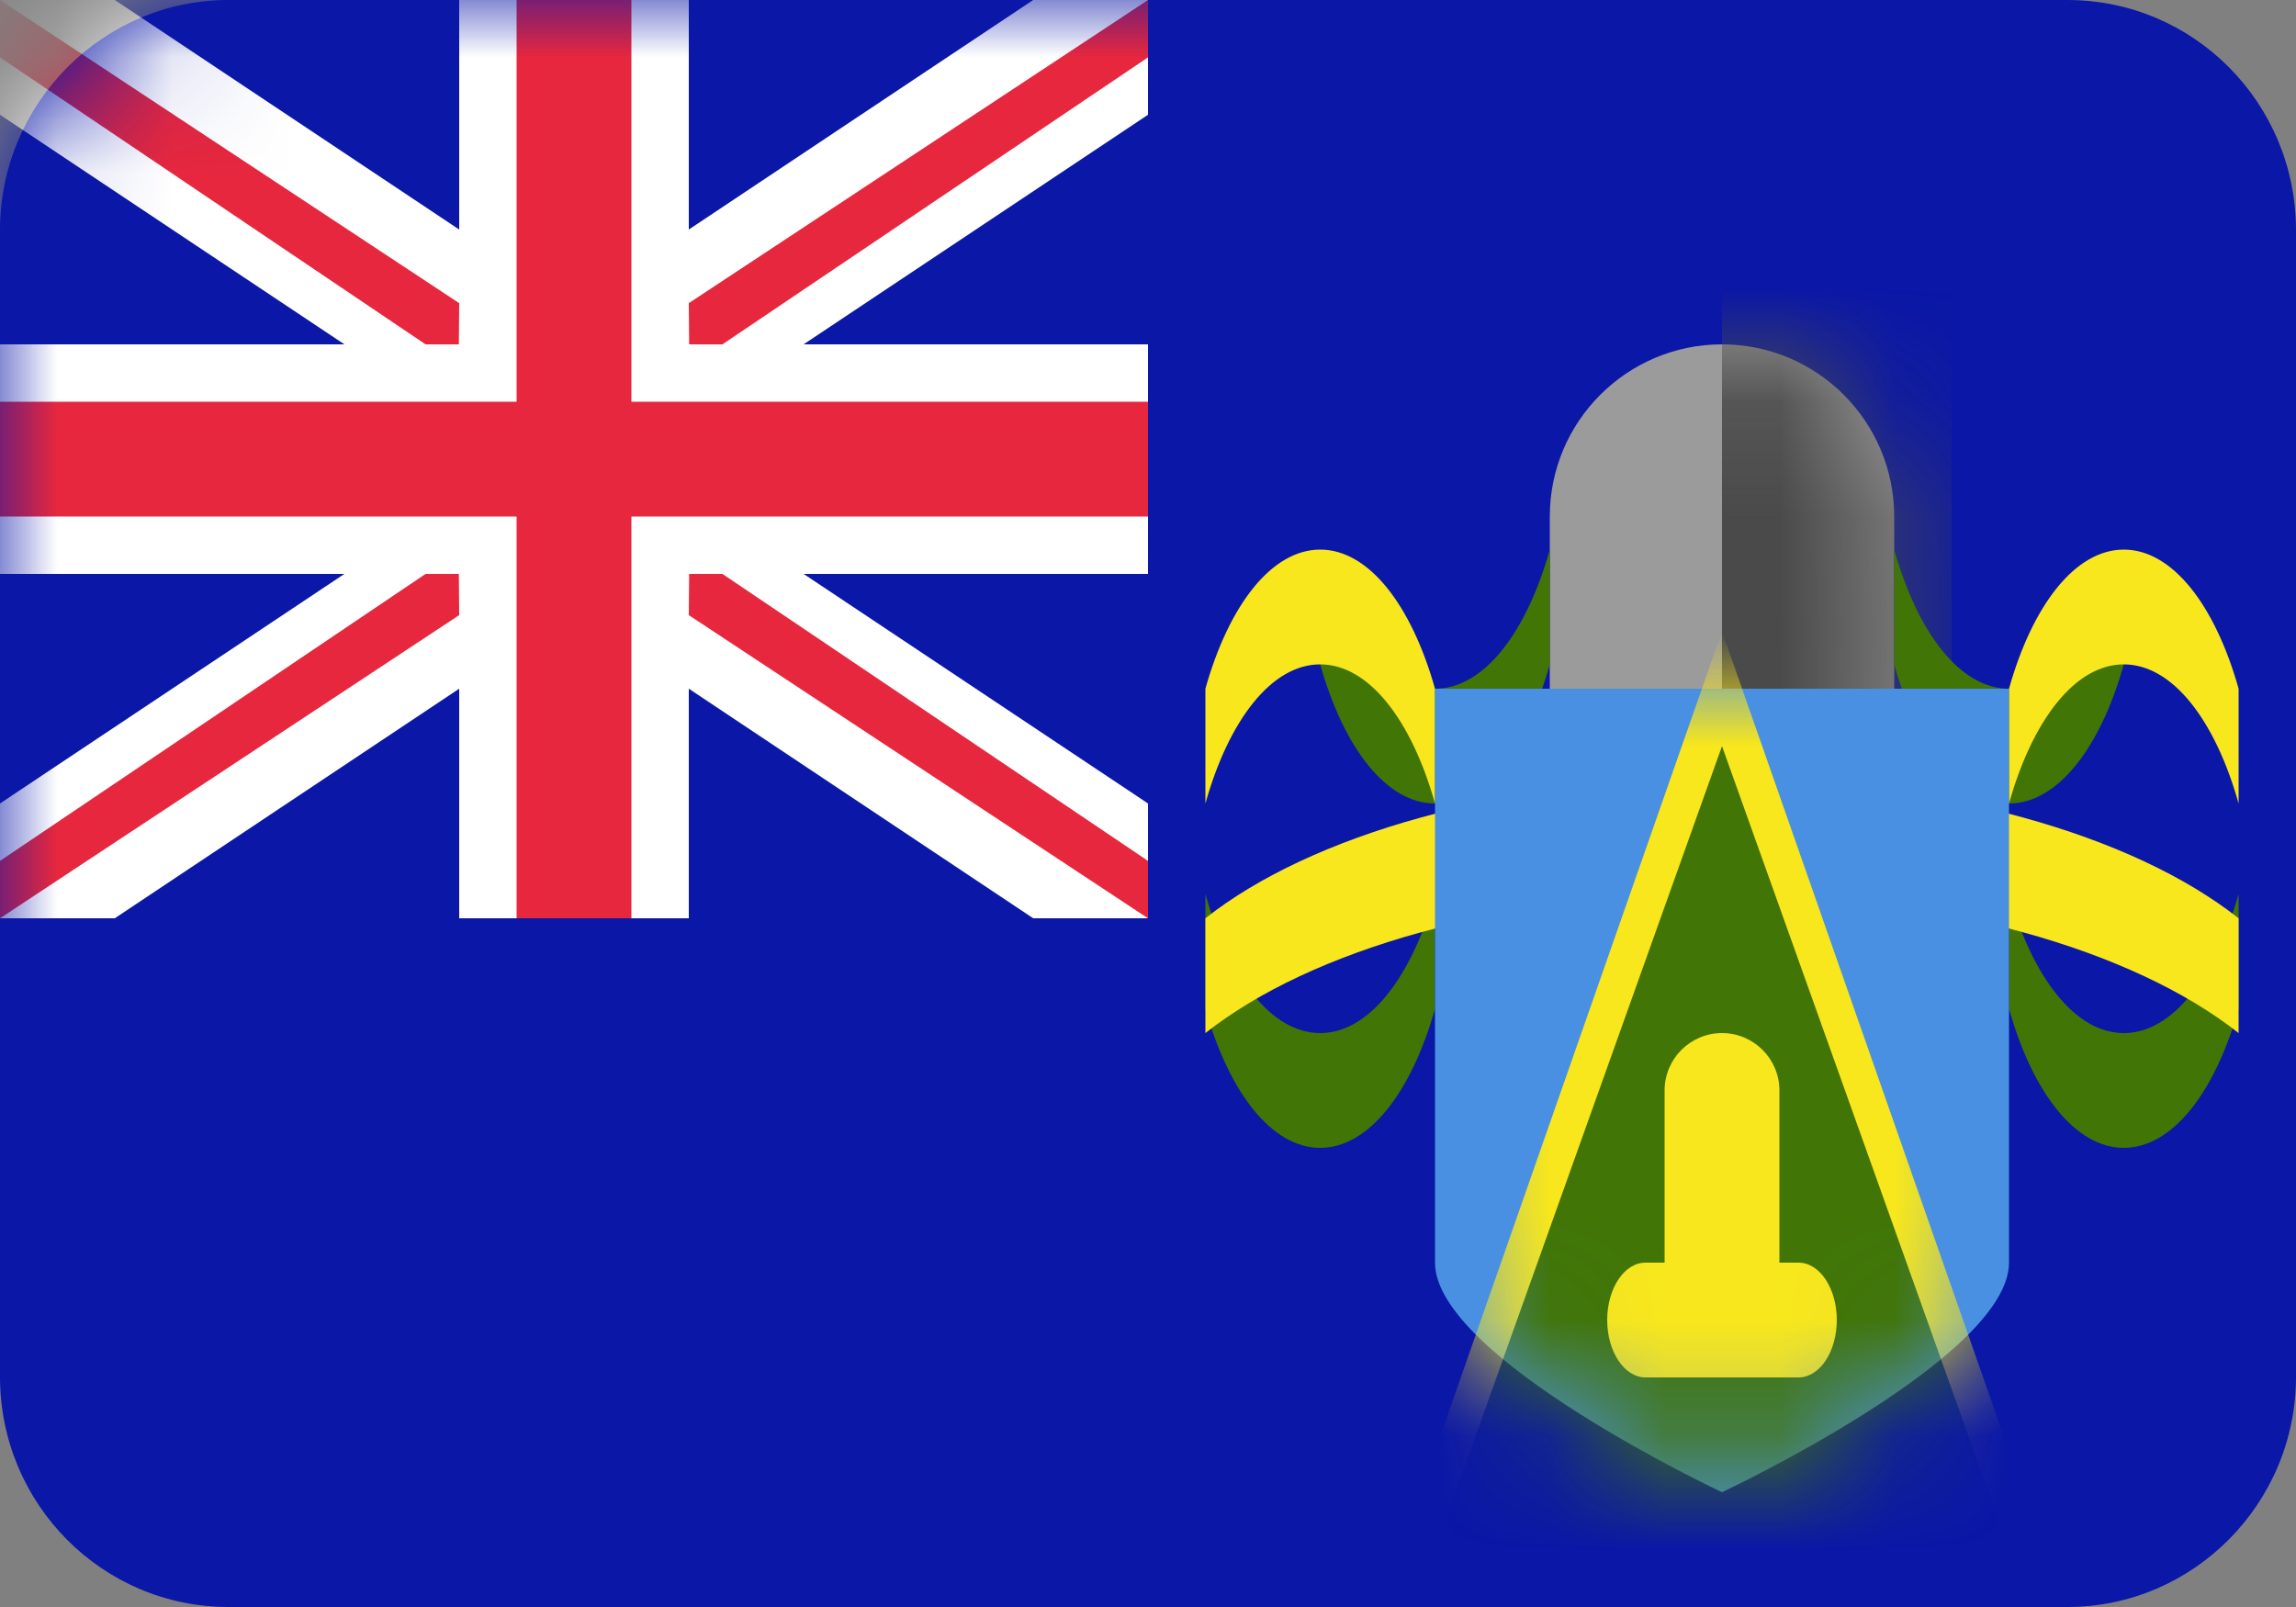
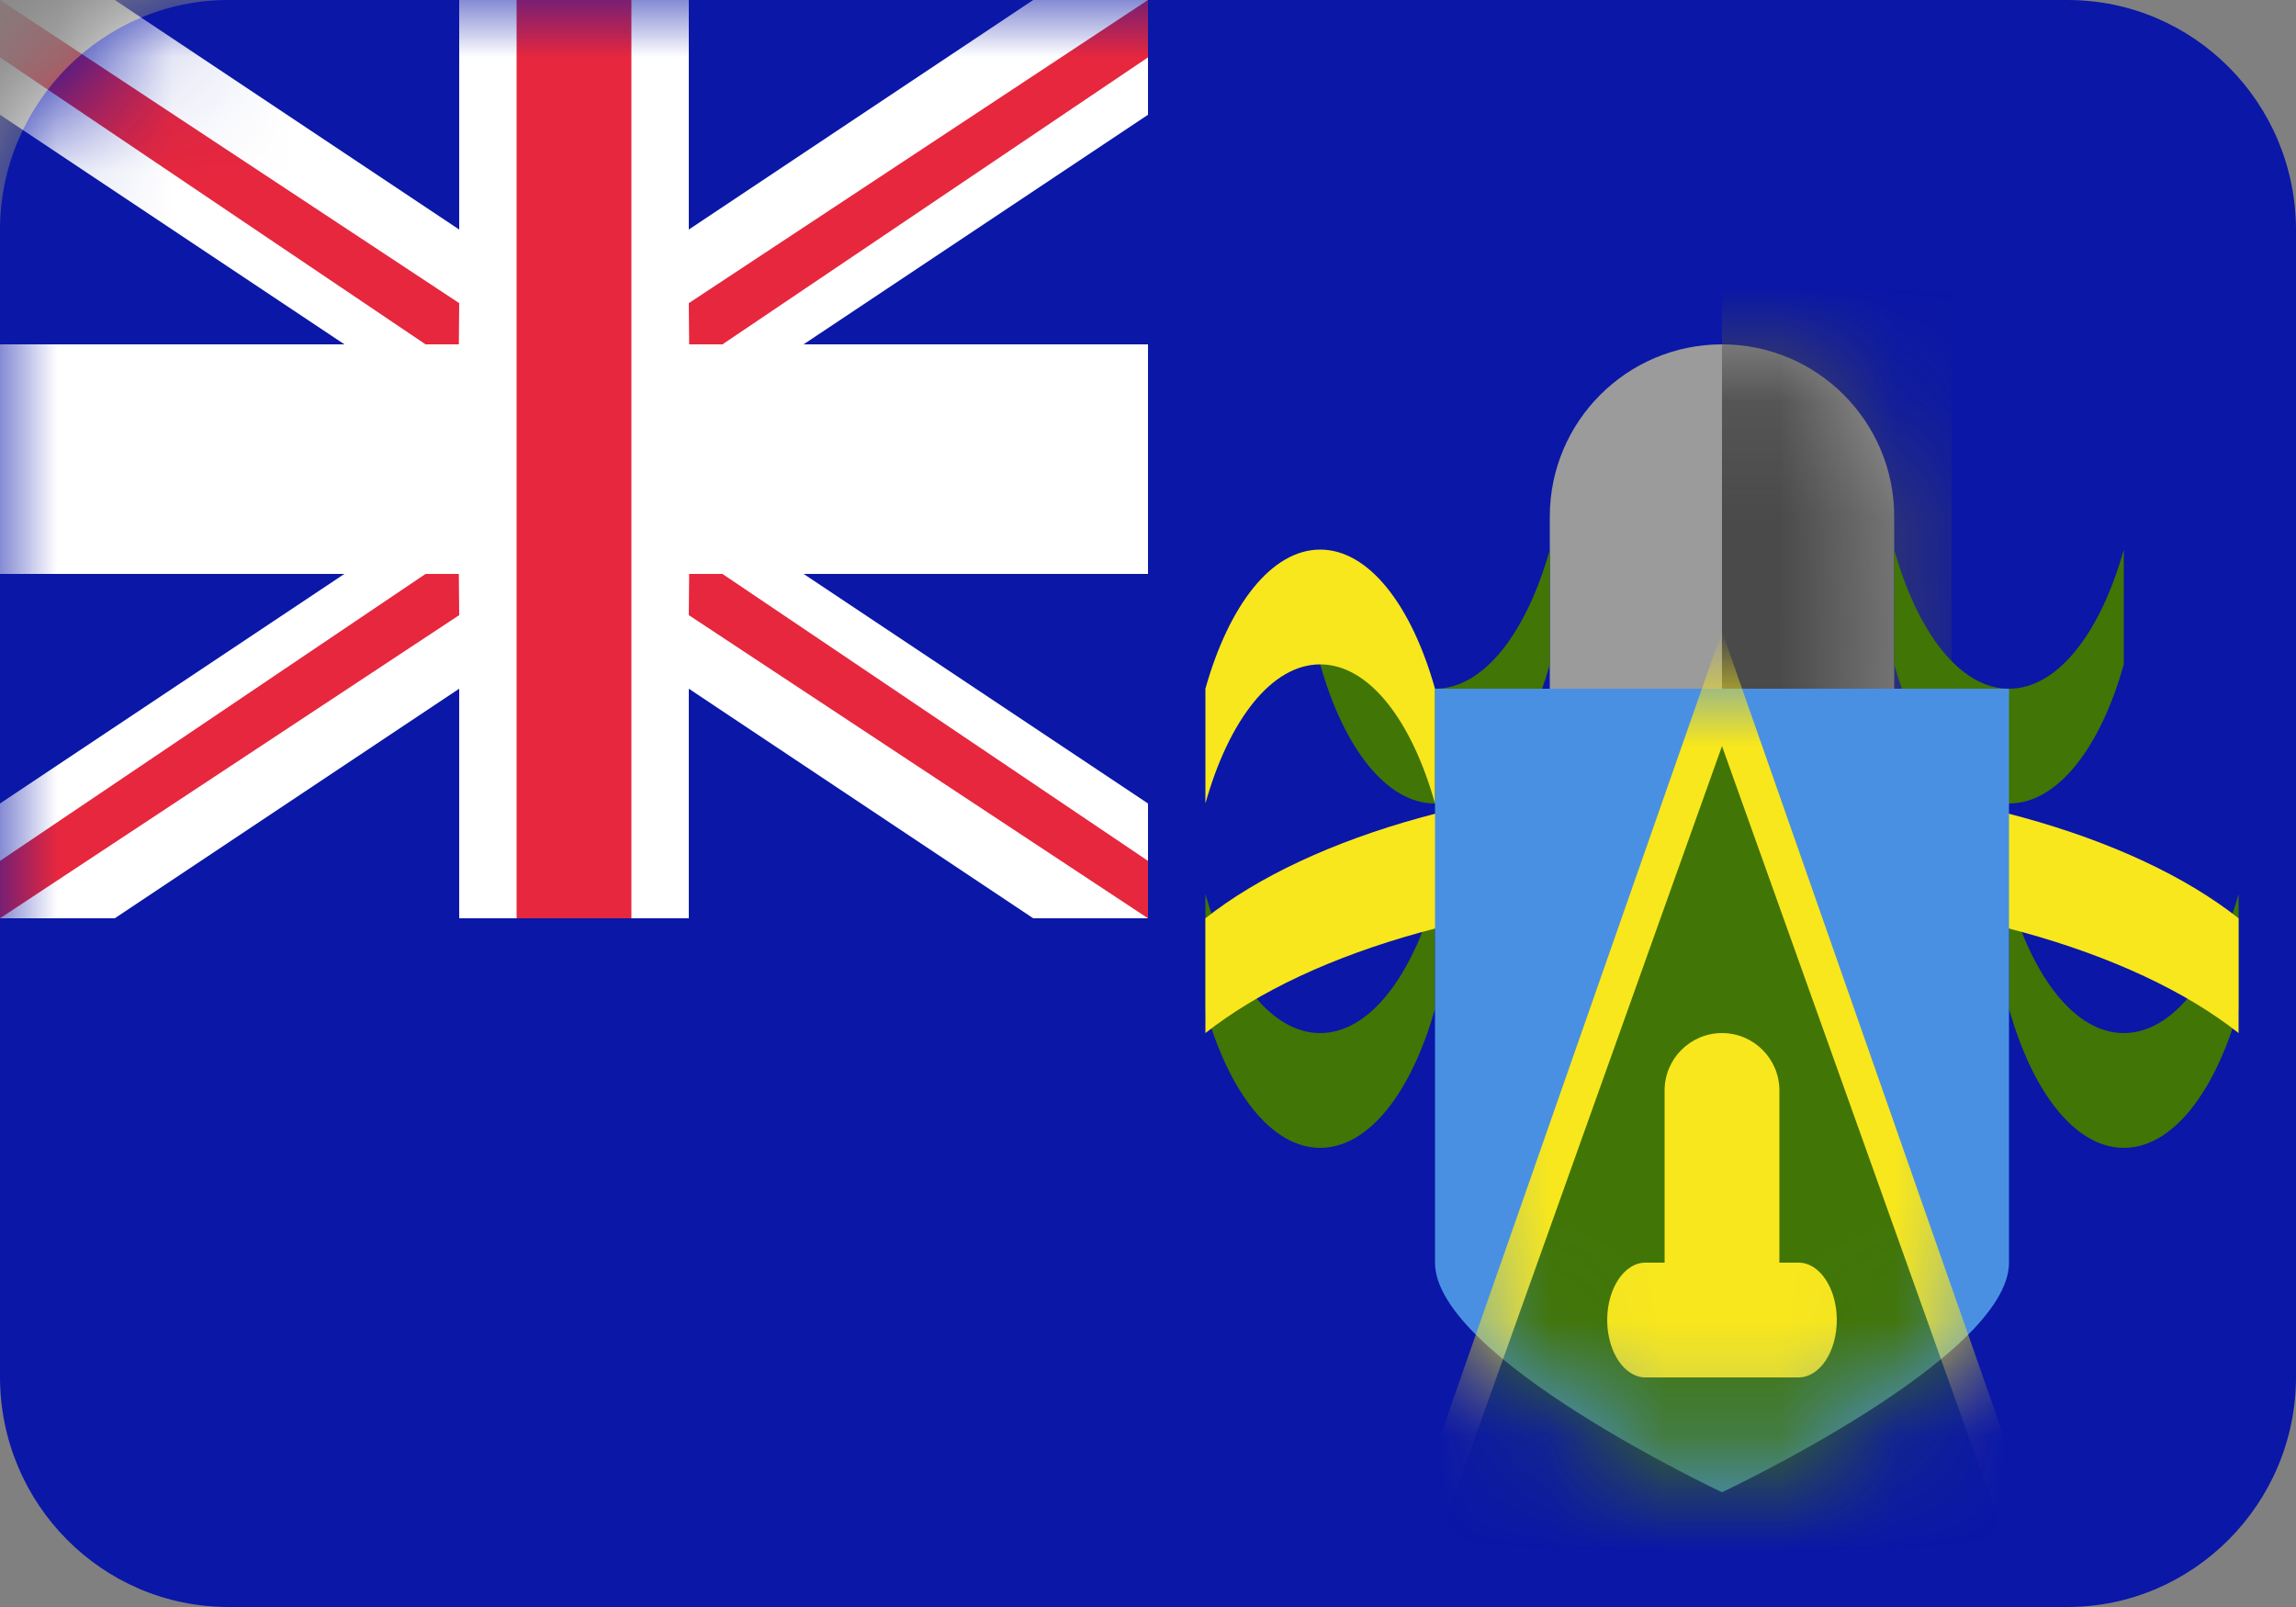
<svg xmlns="http://www.w3.org/2000/svg" width="20" height="14" viewBox="0 0 20 14" fill="none">
  <rect x="0" y="0" width="20" height="14" fill="#808080" stroke="none" />
  <path fill-rule="evenodd" clip-rule="evenodd" d="M0 2.006C0 0.898 0.898 0 1.991 0H18.009C19.109 0 20 0.897 20 2.006V11.994C20 13.102 19.102 14 18.009 14H1.991C0.891 14 0 13.103 0 11.994V2.006Z" fill="#0A17A7" />
  <mask id="mask0_1_8739" style="mask-type:luminance" maskUnits="userSpaceOnUse" x="0" y="0" width="20" height="14">
    <path fill-rule="evenodd" clip-rule="evenodd" d="M0 2.006C0 0.898 0.898 0 1.991 0H18.009C19.109 0 20 0.897 20 2.006V11.994C20 13.102 19.102 14 18.009 14H1.991C0.891 14 0 13.103 0 11.994V2.006Z" fill="white" />
  </mask>
  <g mask="url(#mask0_1_8739)">
    <path fill-rule="evenodd" clip-rule="evenodd" d="M-1 -1H10V8H-1V-1Z" fill="white" />
    <path fill-rule="evenodd" clip-rule="evenodd" d="M4 0H6V8H4V0Z" fill="white" />
    <path fill-rule="evenodd" clip-rule="evenodd" d="M0 5L0 3L10 3V5H0Z" fill="white" />
    <path fill-rule="evenodd" clip-rule="evenodd" d="M4.5 0H5.5V8H4.5V0Z" fill="#E6273E" />
-     <path fill-rule="evenodd" clip-rule="evenodd" d="M0 4.5V3.5L10 3.5V4.5H0Z" fill="#E6273E" />
    <path fill-rule="evenodd" clip-rule="evenodd" d="M3.707 5L3.997 5L4 5.359L0 8V7.5L3.707 5Z" fill="#E6273E" />
    <path fill-rule="evenodd" clip-rule="evenodd" d="M3.707 3L0 0.5V0L4 2.641L3.997 3H3.707Z" fill="#E6273E" />
    <path fill-rule="evenodd" clip-rule="evenodd" d="M6.293 5L10 7.5V8L6 5.359L6.003 5L6.293 5Z" fill="#E6273E" />
    <path fill-rule="evenodd" clip-rule="evenodd" d="M6.293 3H6.003L6 2.641L10 0V0.5L6.293 3Z" fill="#E6273E" />
    <path fill-rule="evenodd" clip-rule="evenodd" d="M0 1L3 3H0V1Z" fill="#0A17A7" />
    <path fill-rule="evenodd" clip-rule="evenodd" d="M10 1V3H7L10 1Z" fill="#0A17A7" />
    <path fill-rule="evenodd" clip-rule="evenodd" d="M4 2L1 0H4V2Z" fill="#0A17A7" />
    <path fill-rule="evenodd" clip-rule="evenodd" d="M6 2V0H9L6 2Z" fill="#0A17A7" />
    <path fill-rule="evenodd" clip-rule="evenodd" d="M4 6V8H1L4 6Z" fill="#0A17A7" />
    <path fill-rule="evenodd" clip-rule="evenodd" d="M6 6L9 8H6V6Z" fill="#0A17A7" />
    <path fill-rule="evenodd" clip-rule="evenodd" d="M0 7V5H3L0 7Z" fill="#0A17A7" />
    <path fill-rule="evenodd" clip-rule="evenodd" d="M10 7L7 5H10V7Z" fill="#0A17A7" />
  </g>
  <path fill-rule="evenodd" clip-rule="evenodd" d="M15 3C15.828 3 16.5 3.672 16.5 4.5V6.5C16.5 7.328 15.828 8 15 8C14.172 8 13.5 7.328 13.5 6.5V4.5C13.5 3.672 14.172 3 15 3Z" fill="#9B9B9B" />
  <mask id="mask1_1_8739" style="mask-type:luminance" maskUnits="userSpaceOnUse" x="13" y="3" width="4" height="5">
    <path fill-rule="evenodd" clip-rule="evenodd" d="M15 3C15.828 3 16.5 3.672 16.5 4.5V6.5C16.5 7.328 15.828 8 15 8C14.172 8 13.5 7.328 13.5 6.5V4.5C13.5 3.672 14.172 3 15 3Z" fill="white" />
  </mask>
  <g mask="url(#mask1_1_8739)">
    <path fill-rule="evenodd" clip-rule="evenodd" d="M15 2.5H17V7.5H15V2.5Z" fill="#4A4A4A" />
  </g>
  <path fill-rule="evenodd" clip-rule="evenodd" d="M11.5 4.788C11.704 5.514 12.076 6 12.5 6C12.924 6 13.296 5.514 13.5 4.788V5.788C13.296 6.514 12.924 7 12.5 7C12.076 7 11.704 6.514 11.5 5.788L11.5 4.788L11.5 4.788Z" fill="#417505" />
  <path fill-rule="evenodd" clip-rule="evenodd" d="M16.5 4.788C16.704 5.514 17.076 6 17.5 6C17.924 6 18.296 5.514 18.5 4.788V5.788C18.296 6.514 17.924 7 17.5 7C17.076 7 16.704 6.514 16.5 5.788V4.788L16.5 4.788Z" fill="#417505" />
  <path fill-rule="evenodd" clip-rule="evenodd" d="M10.5 7.788C10.704 8.514 11.076 9 11.5 9C11.924 9 12.296 8.514 12.5 7.788V8.788C12.296 9.514 11.924 10 11.5 10C11.076 10 10.704 9.514 10.5 8.788L10.5 7.788L10.5 7.788Z" fill="#417505" />
  <path fill-rule="evenodd" clip-rule="evenodd" d="M17.5 7.788C17.704 8.514 18.076 9 18.5 9C18.924 9 19.296 8.514 19.5 7.788V8.788C19.296 9.514 18.924 10 18.5 10C18.076 10 17.704 9.514 17.5 8.788V7.788L17.5 7.788Z" fill="#417505" />
  <path fill-rule="evenodd" clip-rule="evenodd" d="M10.5 7L10.5 6C10.704 5.274 11.076 4.788 11.5 4.788C11.924 4.788 12.296 5.274 12.5 6V7C12.296 6.274 11.924 5.788 11.5 5.788C11.076 5.788 10.704 6.274 10.5 7Z" fill="#F8E71C" />
-   <path fill-rule="evenodd" clip-rule="evenodd" d="M17.5 7L17.5 6C17.704 5.274 18.076 4.788 18.5 4.788C18.924 4.788 19.296 5.274 19.5 6V7C19.296 6.274 18.924 5.788 18.5 5.788C18.076 5.788 17.704 6.274 17.5 7Z" fill="#F8E71C" />
  <path fill-rule="evenodd" clip-rule="evenodd" d="M10.5 9L10.5 8C11.419 7.274 13.09 6.788 15 6.788C16.91 6.788 18.581 7.274 19.5 8V9C18.581 8.274 16.91 7.788 15 7.788C13.09 7.788 11.419 8.274 10.5 9Z" fill="#F8E71C" />
  <path fill-rule="evenodd" clip-rule="evenodd" d="M15 13C15 13 12.5 11.828 12.5 11V6H17.5V11C17.5 11.828 15 13 15 13Z" fill="#4A90E2" />
  <mask id="mask2_1_8739" style="mask-type:luminance" maskUnits="userSpaceOnUse" x="12" y="6" width="6" height="7">
    <path fill-rule="evenodd" clip-rule="evenodd" d="M15 13C15 13 12.5 11.828 12.5 11V6H17.5V11C17.5 11.828 15 13 15 13Z" fill="white" />
  </mask>
  <g mask="url(#mask2_1_8739)">
    <path fill-rule="evenodd" clip-rule="evenodd" d="M15 5.5L18.5 15.5H11.5L15 5.5Z" fill="#F8E71C" />
    <path fill-rule="evenodd" clip-rule="evenodd" d="M15 6.5L15.842 8.857L17.5 13.5H12.5L15 6.5Z" fill="#417505" />
    <path fill-rule="evenodd" clip-rule="evenodd" d="M15 9C15.276 9 15.5 9.224 15.5 9.5V11.5C15.5 11.776 15.276 12 15 12C14.724 12 14.5 11.776 14.5 11.5V9.5C14.5 9.224 14.724 9 15 9Z" fill="#F8E71C" />
    <path fill-rule="evenodd" clip-rule="evenodd" d="M14 11.5C14 11.224 14.149 11 14.333 11H15.667C15.851 11 16 11.224 16 11.5C16 11.776 15.851 12 15.667 12H14.333C14.149 12 14 11.776 14 11.5Z" fill="#F8E71C" />
  </g>
</svg>